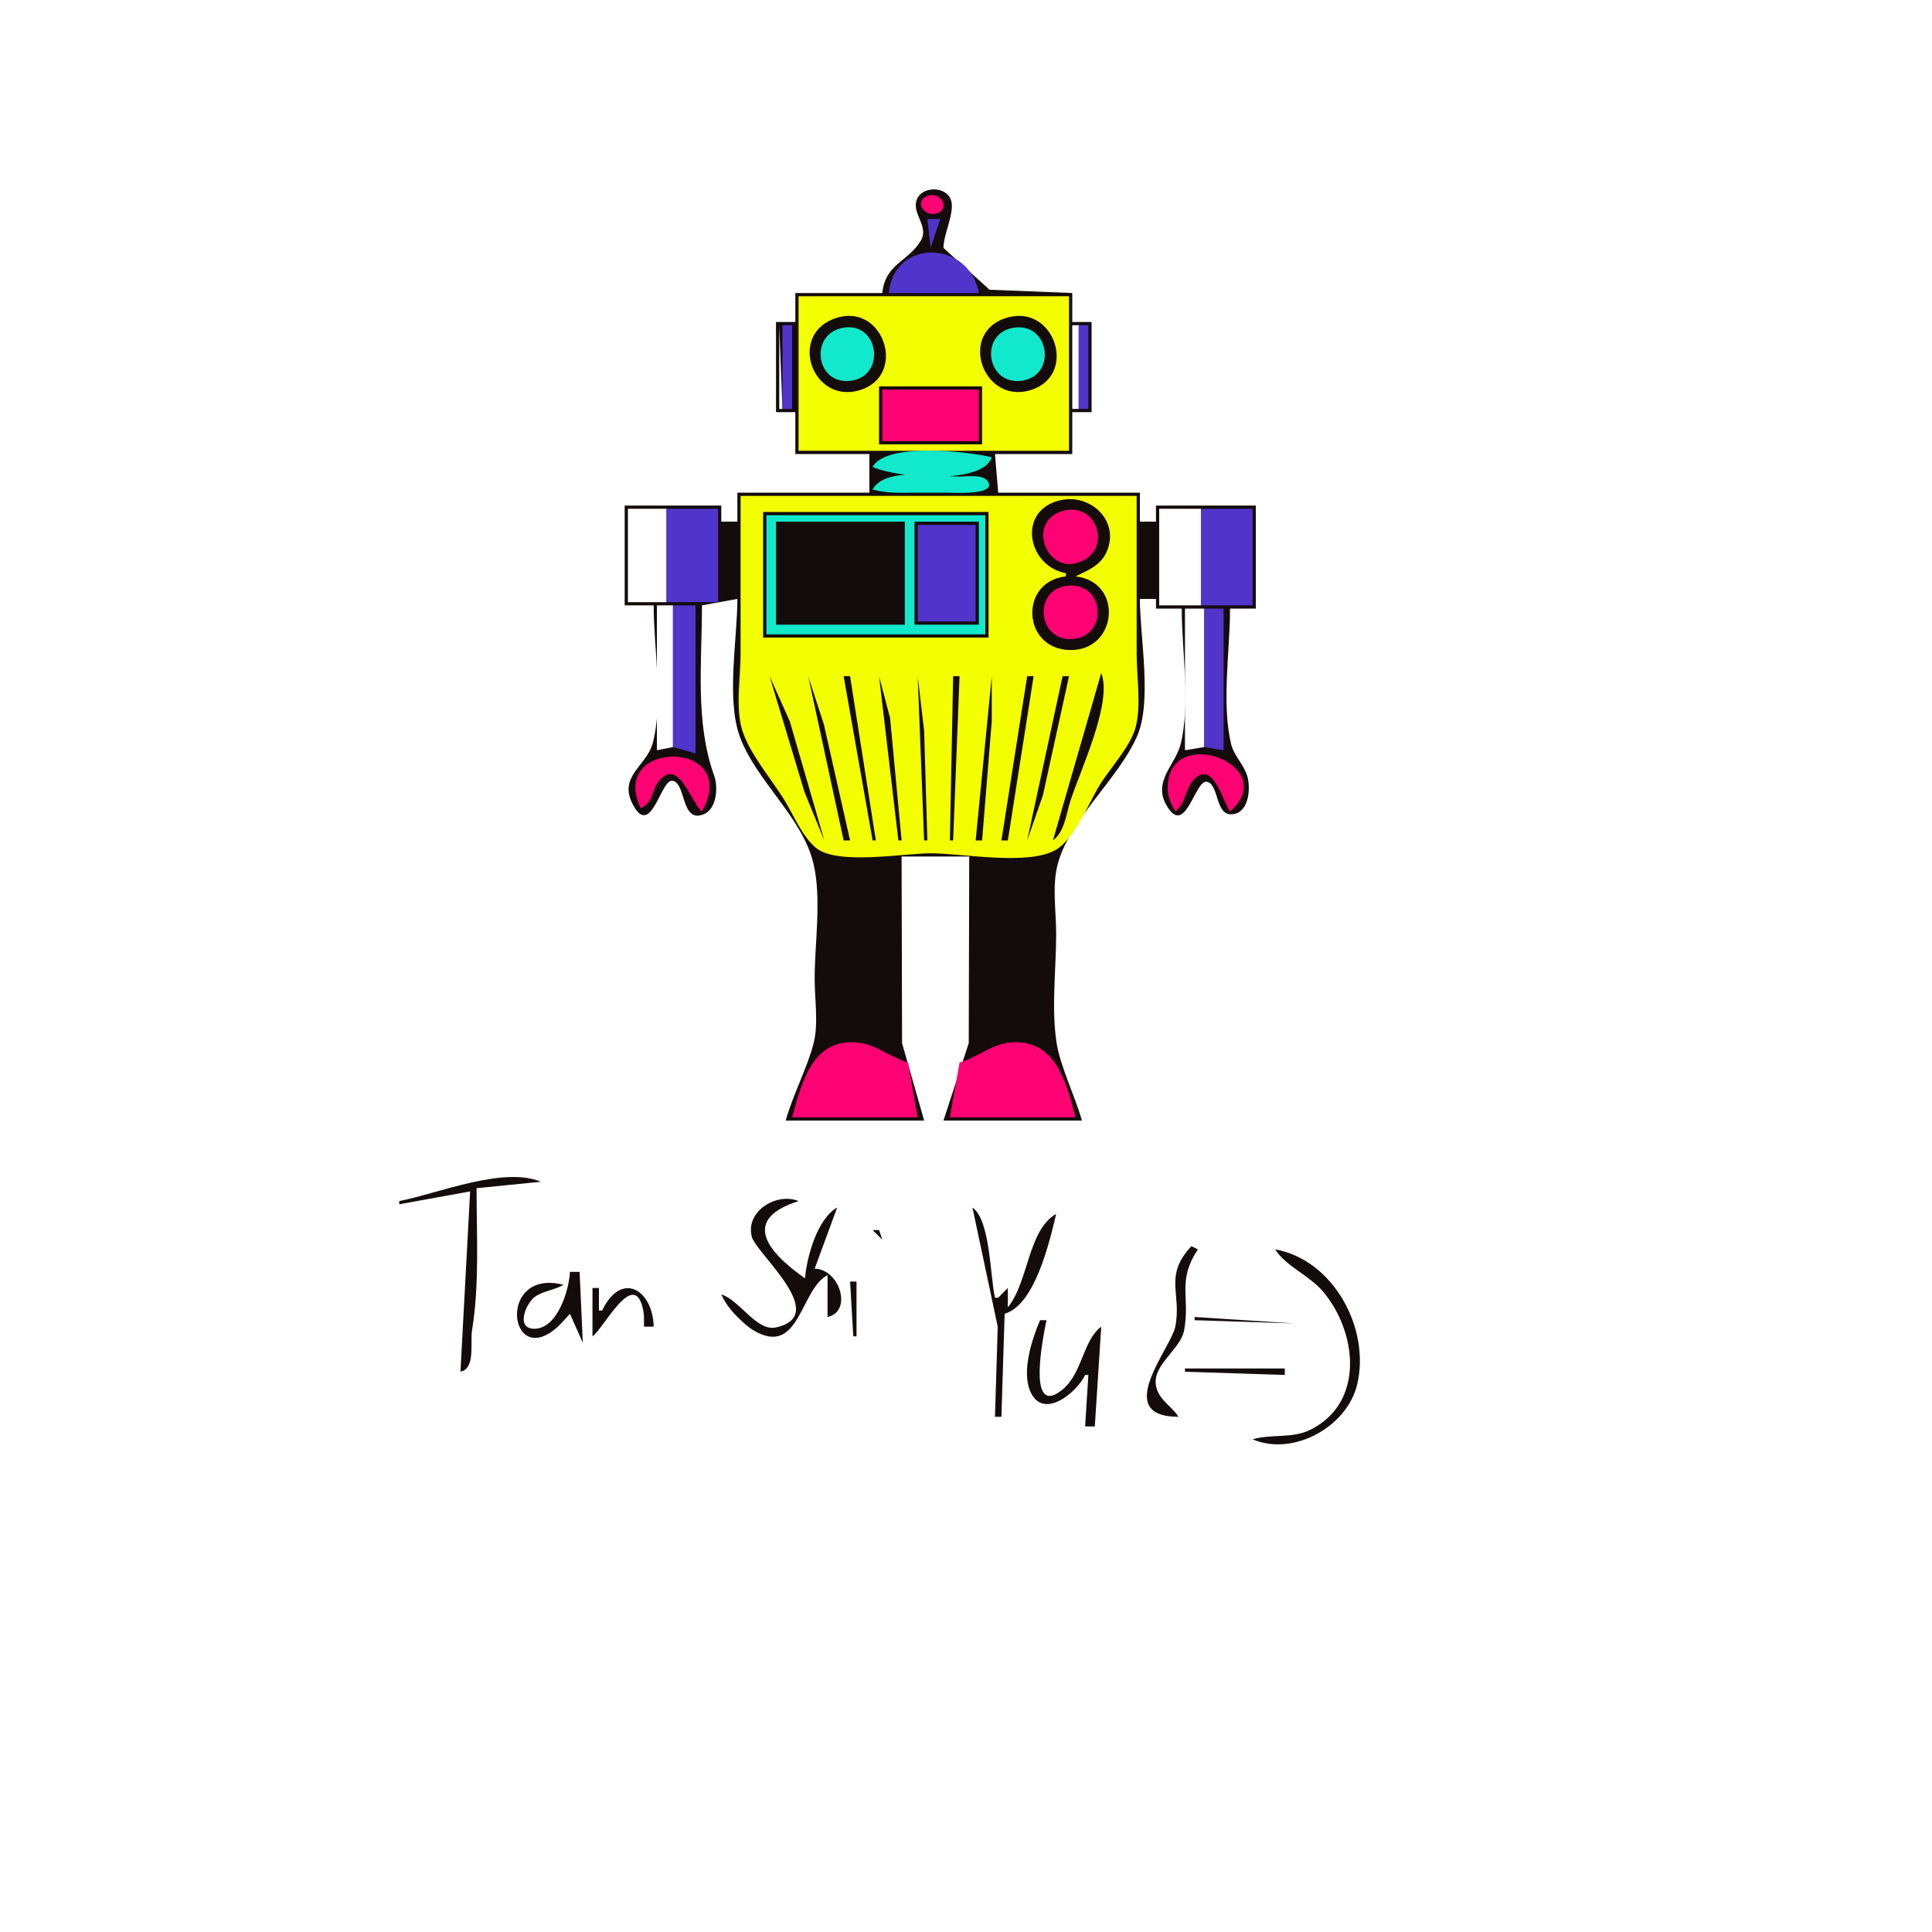
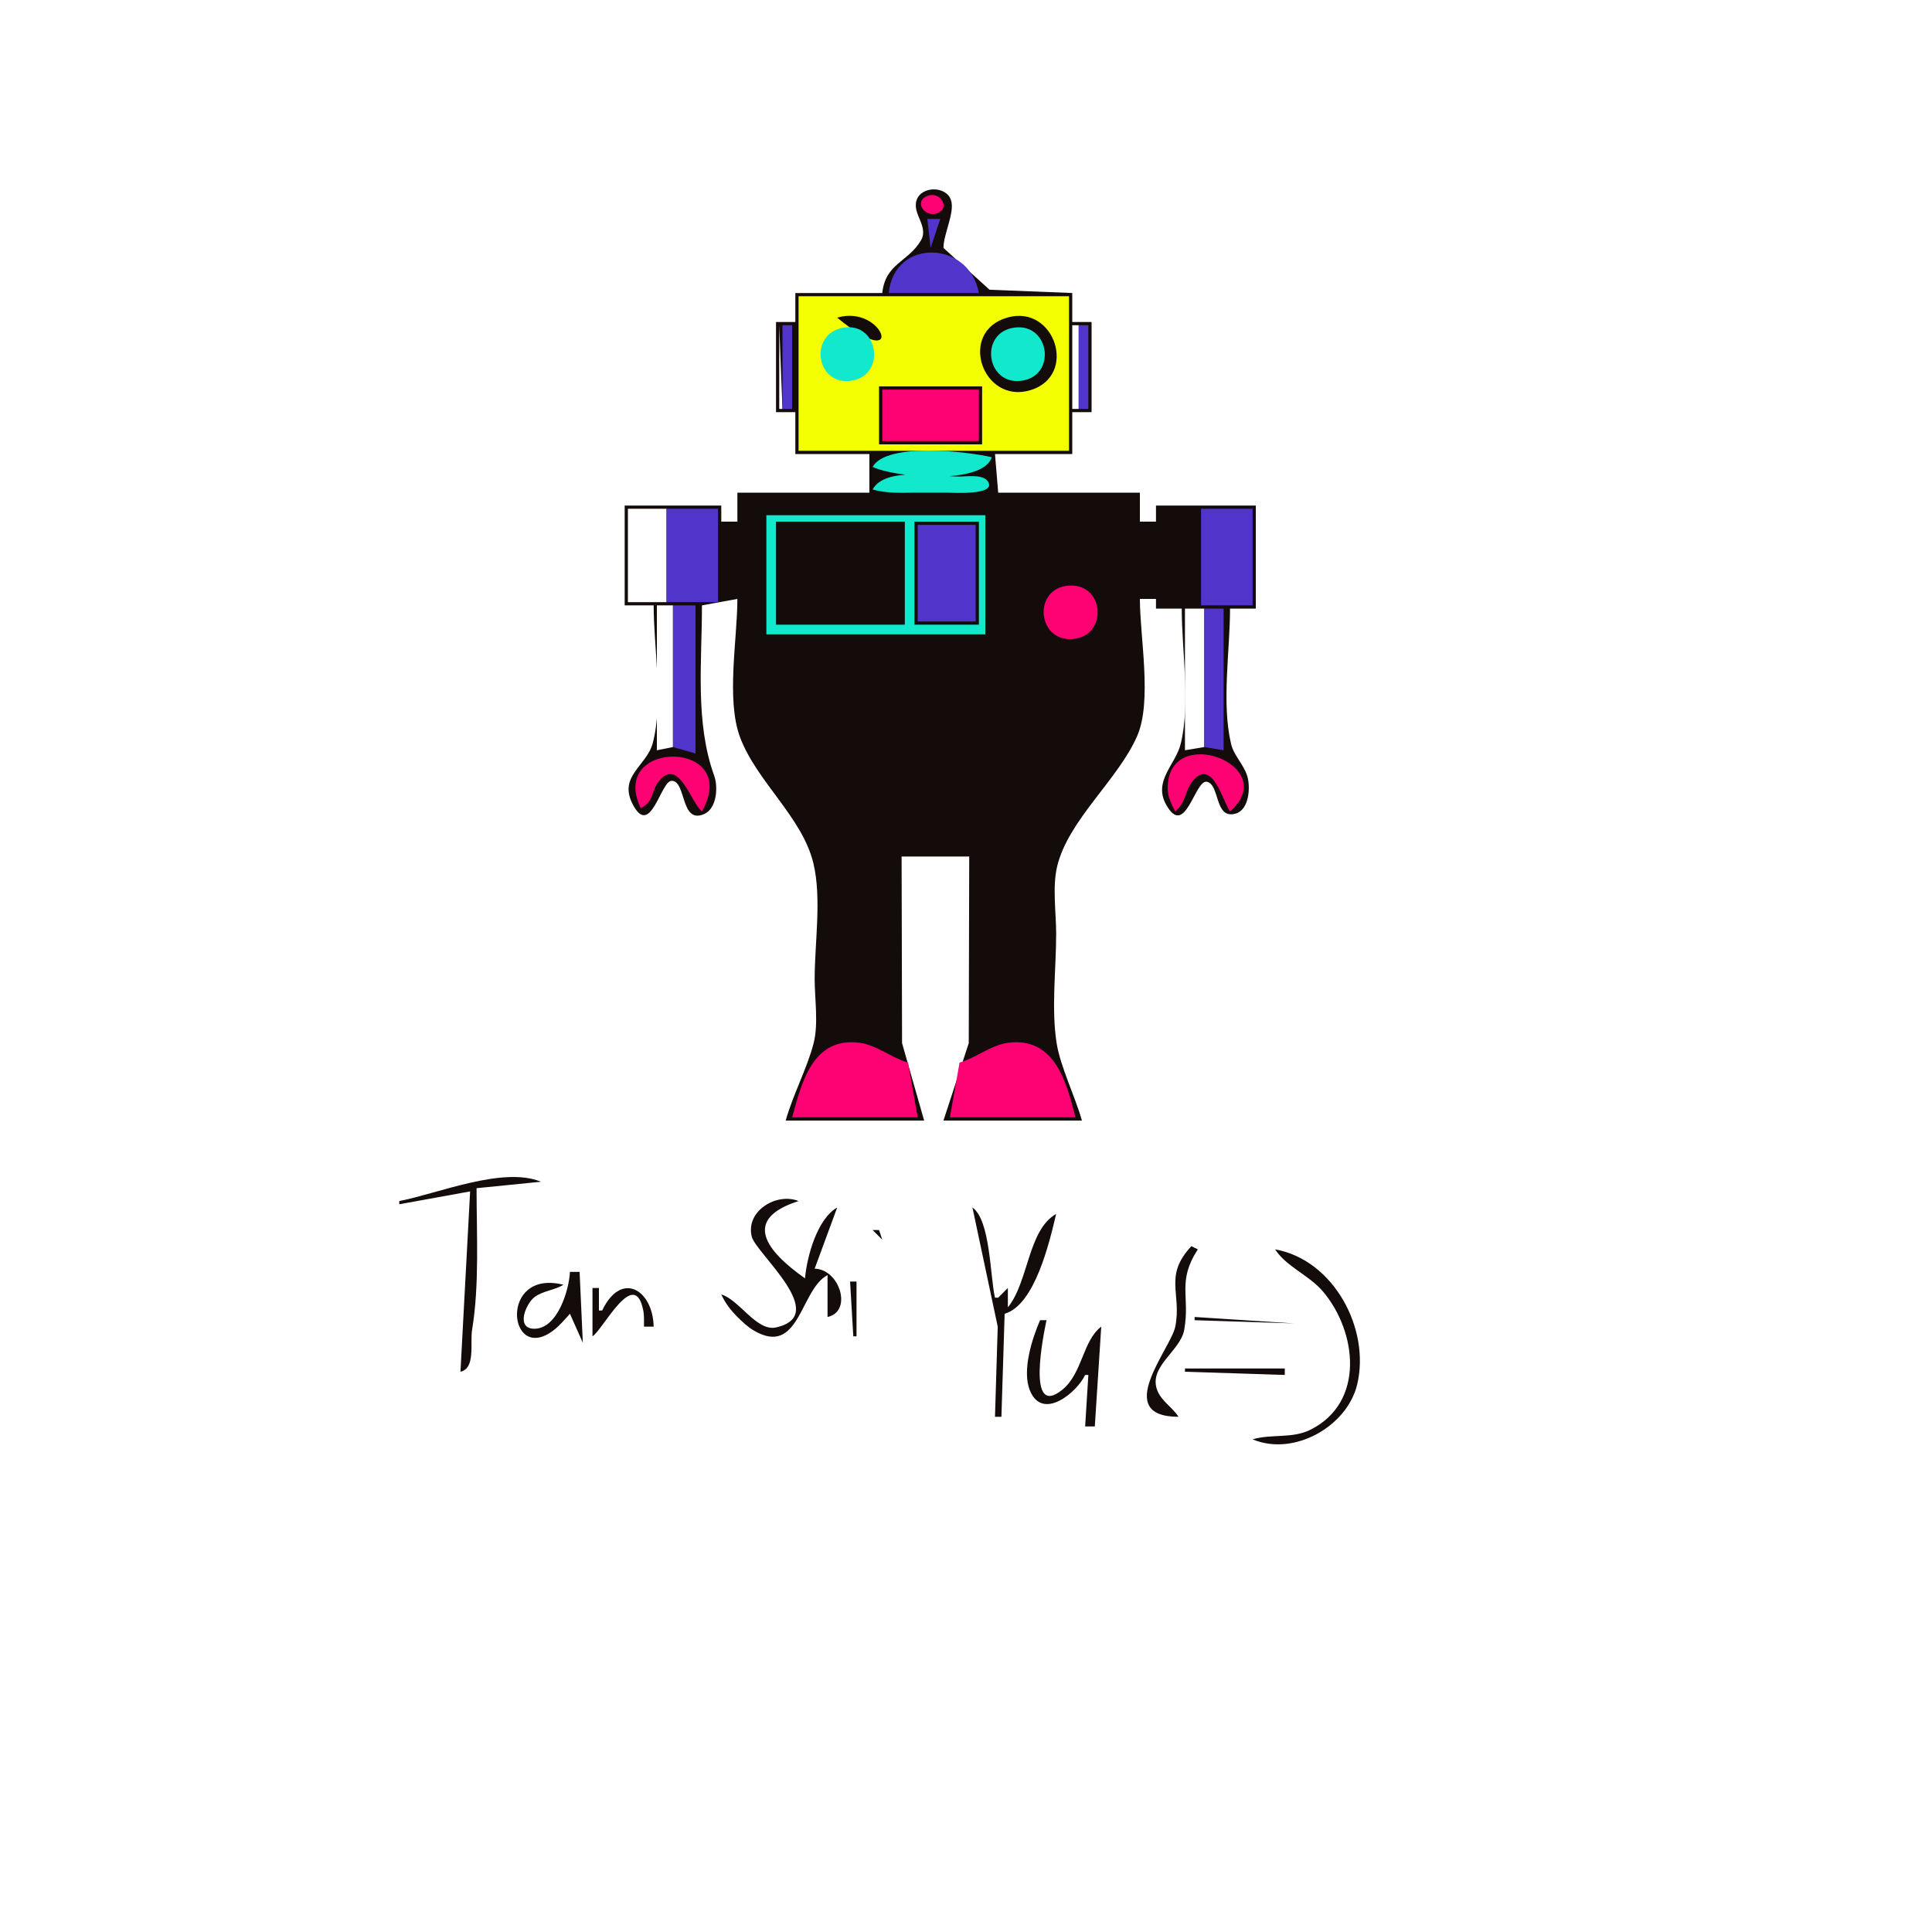
<svg xmlns="http://www.w3.org/2000/svg" width="600" height="600">
  <path style="fill:#ffffff; stroke:none;" d="M0 0L0 600L600 600L600 0L0 0z" />
  <path style="fill:#140b0b; stroke:none;" d="M274 91L247 91L247 100L241 100L241 128L247 128L247 141L270 141L270 153L229 153L229 162L224 162L224 157L194 157L194 188L203 188C203 200.993 206.076 218.376 202.683 230.896C200.773 237.943 191.843 241.07 196.583 249.951C202.09 260.268 205.208 242.485 208.576 242.485C213.197 242.485 211.248 256.024 218.657 252.824C222.658 251.096 223.055 244.381 221.802 240.91C215.809 224.298 218 205.774 218 188L229 186C229 198.466 225.454 217.312 229.843 229C234.989 242.706 249.098 253.732 252.582 268C255.238 278.881 253 292.807 253 304C253 310.217 254.224 317.919 252.683 323.961C250.714 331.681 246.294 339.838 244 348L287 348L280.144 323.961L280 266L301 266L300.853 323.957L293 348L336 348C333.874 340.436 329.292 331.224 328.147 323.957C326.448 313.163 328 300.931 328 290C328 283.437 326.782 275.489 328.302 269.09C331.724 254.689 347.223 242.189 353.157 228.576C357.871 217.759 354 197.793 354 186L359 186L359 189L367 189C367 201.957 369.754 218.426 366.683 231C365.096 237.497 358.027 242.506 362.179 249.937C368.101 260.535 371.078 242.087 374.77 242.782C378.928 243.566 377.088 254.654 383.787 252.654C388.008 251.395 388.375 244.36 387.346 241C386.234 237.369 383.194 234.712 382.314 231C379.314 218.349 382 202.013 382 189L390 189L390 157L359 157L359 162L354 162L354 153L310 153L309 141L333 141L333 128L339 128L339 100L333 100L333 91L307.302 89.972L293 77C293.016 72.609 296.612 65.948 295.339 62.134C293.854 57.686 286.156 57.716 284.661 62.144C283.196 66.486 288.581 70.321 285.968 74.726C282.027 81.368 274.948 81.807 274 91z" />
  <path style="fill:#fe0173; stroke:none;" d="M288.148 60.8C283.66 62.412 287.023 67.498 290.852 66.288C295.339 64.869 292.175 59.354 288.148 60.8z" />
  <path style="fill:#5134ca; stroke:none;" d="M288 68L289 77L292 68L288 68M276 91L304 91C301.052 74.723 277.78 73.737 276 91z" />
  <path style="fill:#f3ff01; stroke:none;" d="M248 92L248 140L332 140L332 92L248 92z" />
-   <path style="fill:#140b0b; stroke:none;" d="M260 98.657C244.362 103.375 252.173 125.77 267.089 121.146C281.793 116.587 274.523 94.274 260 98.657M313 98.576C297.274 102.901 305.119 125.787 320.089 121.146C334.808 116.582 327.581 94.566 313 98.576z" />
+   <path style="fill:#140b0b; stroke:none;" d="M260 98.657C281.793 116.587 274.523 94.274 260 98.657M313 98.576C297.274 102.901 305.119 125.787 320.089 121.146C334.808 116.582 327.581 94.566 313 98.576z" />
  <path style="fill:#ffffff; stroke:none;" d="M242 101L242 127L243 127L242 101z" />
  <path style="fill:#5134ca; stroke:none;" d="M243 101L243 127L246 127L246 101L243 101z" />
  <path style="fill:#12e8cb; stroke:none;" d="M262.001 101.758C251.232 103.494 253.192 119.469 263.999 118.279C275.328 117.03 273.052 99.976 262.001 101.758M315.004 101.743C304.09 103.246 306.194 119.469 316.999 118.279C328.305 117.033 326.108 100.214 315.004 101.743z" />
  <path style="fill:#ffffff; stroke:none;" d="M333 101L333 127L335 127L335 101L333 101z" />
  <path style="fill:#5134ca; stroke:none;" d="M335 101L335 127L338 127L338 101L335 101z" />
  <path style="fill:#140b0b; stroke:none;" d="M273 120L273 138L305 138L305 120L273 120z" />
  <path style="fill:#fe0173; stroke:none;" d="M274 121L274 137L304 137L304 121L274 121z" />
  <path style="fill:#12e8cb; stroke:none;" d="M271 145C277.967 148.353 305.24 150.737 308 142C300.234 140.151 275.224 137.34 271 145M271 152C275.56 153.348 280.267 153 285 153L294 153C295.727 153 309.603 153.935 306.824 149.545C305.33 147.185 300.32 148.001 298 148C290.791 147.997 274.925 144.882 271 152z" />
-   <path style="fill:#f3ff01; stroke:none;" d="M230 154L230 203C230 210.217 228.348 219.793 230.499 226.715C232.762 233.996 239.255 241.549 243.319 248C246.34 252.797 249.037 259.801 253.518 263.397C260.147 268.716 280.668 265 289 265C298.877 265 319.2 268.892 327.815 263.972C333.698 260.612 337.968 249.685 341.399 244C344.684 238.558 351.092 231.911 352.686 225.83C354.477 218.997 353 210.051 353 203L353 154L230 154z" />
-   <path style="fill:#140b0b; stroke:none;" d="M331 178L331 179C316.51 180.615 317.435 201.333 332 201.866C347.03 202.416 349.165 180.69 334 179C338.063 177.062 342.064 175.47 343.851 170.985C347.67 161.402 338.35 153.078 329.004 155.419C315.758 158.737 319.163 175.855 331 178z" />
  <path style="fill:#ffffff; stroke:none;" d="M332 156L333 157L332 156M195 158L195 187L207 187L207 158L195 158z" />
  <path style="fill:#5134ca; stroke:none;" d="M207 158L207 187L223 187L223 158L207 158z" />
-   <path style="fill:#fe0173; stroke:none;" d="M330.015 158.668C318.853 161.933 324.78 178.175 334.985 174.677C345.827 170.961 340.696 155.544 330.015 158.668z" />
-   <path style="fill:#ffffff; stroke:none;" d="M360 158L360 188L373 188L373 158L360 158z" />
  <path style="fill:#5134ca; stroke:none;" d="M373 158L373 188L389 188L389 158L373 158z" />
  <path style="fill:#140b0b; stroke:none;" d="M237 159L237 198L307 198L307 159L237 159z" />
  <path style="fill:#12e8cb; stroke:none;" d="M238 160L238 197L306 197L306 160L238 160z" />
  <path style="fill:#140b0b; stroke:none;" d="M241 162L241 194L281 194L281 162L241 162M284 162L284 194L304 194L304 162L284 162z" />
  <path style="fill:#5134ca; stroke:none;" d="M285 163L285 193L303 193L303 163L285 163z" />
  <path style="fill:#ffffff; stroke:none;" d="M343 166L344 167L343 166z" />
  <path style="fill:#f3ff01; stroke:none;" d="M332 178L333 179L332 178z" />
  <path style="fill:#fe0173; stroke:none;" d="M332 181.863C320.686 182.572 322.017 199.2 333 198.467C344.142 197.723 343.185 181.162 332 181.863z" />
  <path style="fill:#ffffff; stroke:none;" d="M204 188L204 233L209 232L209 188L204 188z" />
  <path style="fill:#5134ca; stroke:none;" d="M209 188L209 232L216 234L216 188L209 188z" />
  <path style="fill:#ffffff; stroke:none;" d="M368 189L368 233L374 232L374 189L368 189z" />
  <path style="fill:#5134ca; stroke:none;" d="M374 189L374 232L380 233L380 189L374 189z" />
  <path style="fill:#ffffff; stroke:none;" d="M332 200L333 201L332 200z" />
  <path style="fill:#140b0b; stroke:none;" d="M342 209L327 261C330.583 258.309 331.052 253.131 332.341 249C335.29 239.552 345.616 218.288 342 209M239 210L249.859 246L256 261L245.28 224L239 210M251 210L262 261L264 261L255.873 225L251 210M262 210L271 261L272 261L264 210L262 210M273 210L279 261L280 261L276.424 223L273 210M285 210L287 261L288 261L287 227L285 210M296 210L295 261L296 261L298 210L296 210M308 210L303 261L305 261L308 224L308 210M319 210L311 261L313 261L321 210L319 210M330 210L319 261L323.881 247L332 210L330 210z" />
  <path style="fill:#fe0173; stroke:none;" d="M365 252C368.454 249.123 367.898 245.421 370.603 242.323C376.57 235.487 379.761 248.89 382 252C398.395 237.669 362.376 224.112 362.633 244.998C362.665 247.599 363.834 249.765 365 252M199 251C203.323 248.771 202.038 245.729 204.777 242.438C210.813 235.184 214.684 249.418 218 252C230.579 229.54 188.611 229.382 199 251M246 347L285 347L282 330C276.949 328.545 272.175 324.53 267 323.85C252.143 321.899 248.909 336.651 246 347M298 330L295 347L334 347C331.294 336.544 327.773 321.892 313 323.85C307.823 324.537 303.053 328.544 298 330z" />
  <path style="fill:#140b0b; stroke:none;" d="M124 373L124 374L146 370L143 426C147.757 424.981 145.936 417.105 146.611 413C148.92 398.954 148 383.255 148 369L168 367C156.308 362.14 135.929 370.687 124 373M224 402C225.286 404.757 226.841 406.808 229.019 408.983C230.543 410.504 232.14 412.035 234 413.142C248.334 421.672 248.449 400.445 257 396L257 409C264.849 407.318 260.801 394.164 253 394L260 375C253.804 378.525 250.598 390.193 250 397C237.869 388.463 230.355 378.642 248 373C241.271 370.256 231.517 376.021 233.449 384C234.722 389.256 258.074 408.481 240.985 412.248C234.966 413.575 229.581 403.621 224 402M302 375L309.855 412L309 440L311 440L312 408C321.392 405.3 325.928 385.743 328 377C319.201 381.994 319.446 398.135 313 406L313 400L310 403L309 403C307.447 396.206 307.59 378.95 302 375M271 382L274 385L273 382L271 382M370 387C361.31 396.315 367.038 401.573 364.997 412C363.676 418.746 345.188 439.97 366 440C364.169 437.108 360.909 435.293 359.524 432.074C356.272 424.514 366.579 419.719 367.771 413C369.64 402.462 365.467 398.046 372 388L370 387M396 388C399.43 393.343 406.533 396.015 410.787 401.001C421.406 413.446 424.03 435.471 407 444C401.269 446.87 394.951 445.241 389 447C401.872 452.401 418.347 442.975 421.475 430C425.639 412.724 414.185 391.244 396 388M177 395C176.748 400.494 173.212 412.548 166.055 412.654C159.919 412.745 163.394 404.666 166.109 402.738C168.766 400.851 172.221 400.676 175 399C154.786 393.895 157.743 423.806 171.826 413.201C173.776 411.732 175.361 409.79 177 408L181 417L180 395L177 395M264 398L265 415L266 415L266 398L264 398M187 407L186 407L186 400L184 400L184 415C187.236 413.043 197.074 393.118 199.772 406.991C200.088 408.618 199.985 410.354 200 412L203 412C202.763 400.572 192.979 394.481 187 407M371 409L371 410L402 411L371 409M323 410C320.489 415.835 317.3 425.717 319.894 431.941C323.8 441.317 334.453 432.447 337 427L338 427L337 443L340 443L342 412C336.207 416.39 336.224 426.456 329.921 431.586C318.489 440.893 324.21 413.827 325 410L323 410M368 425L368 426L399 427L399 425L368 425z" />
</svg>